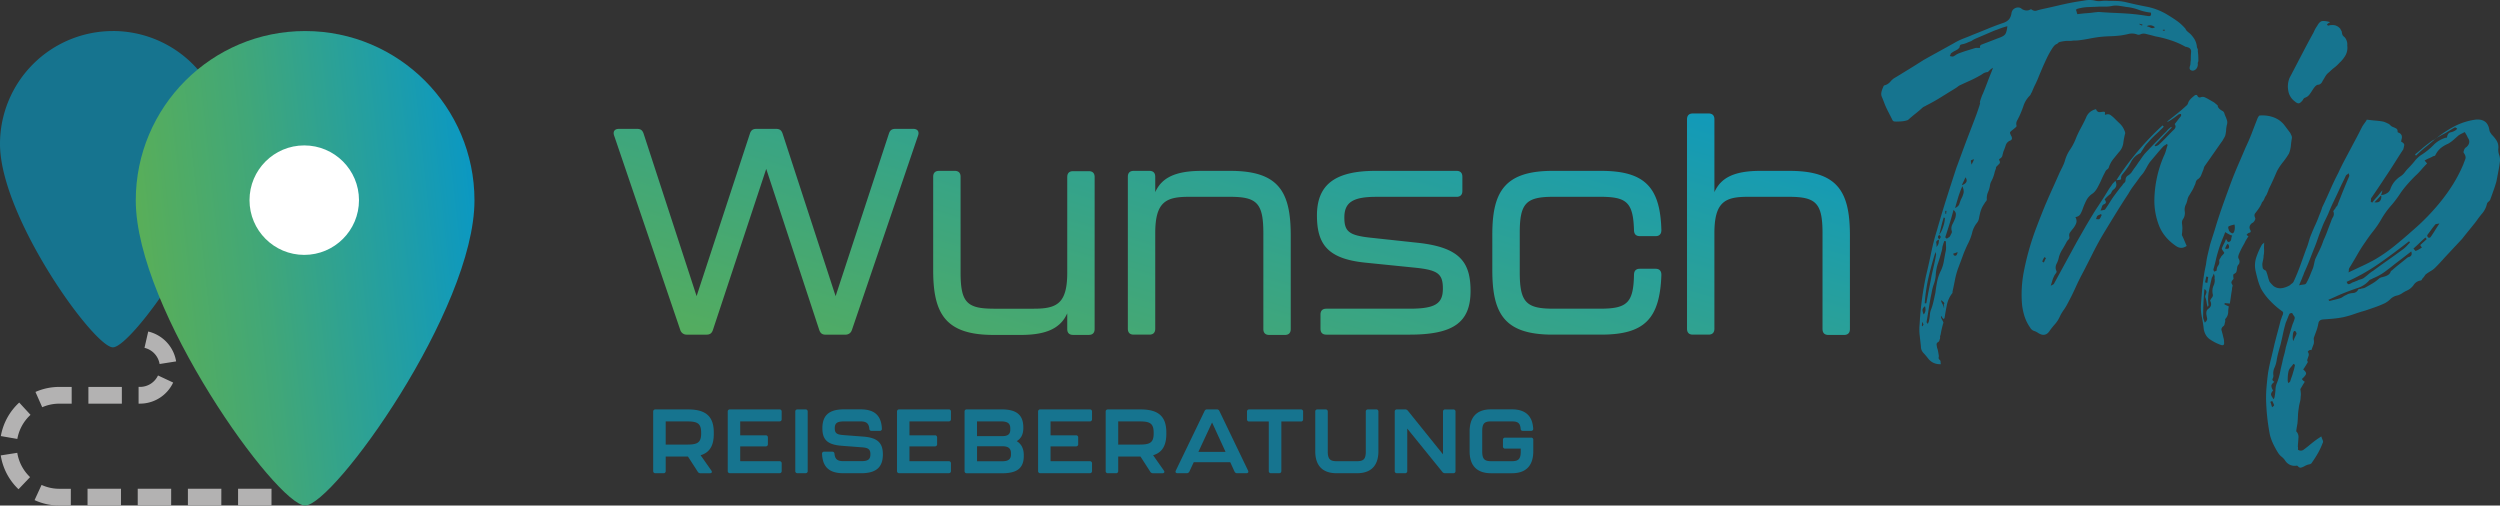
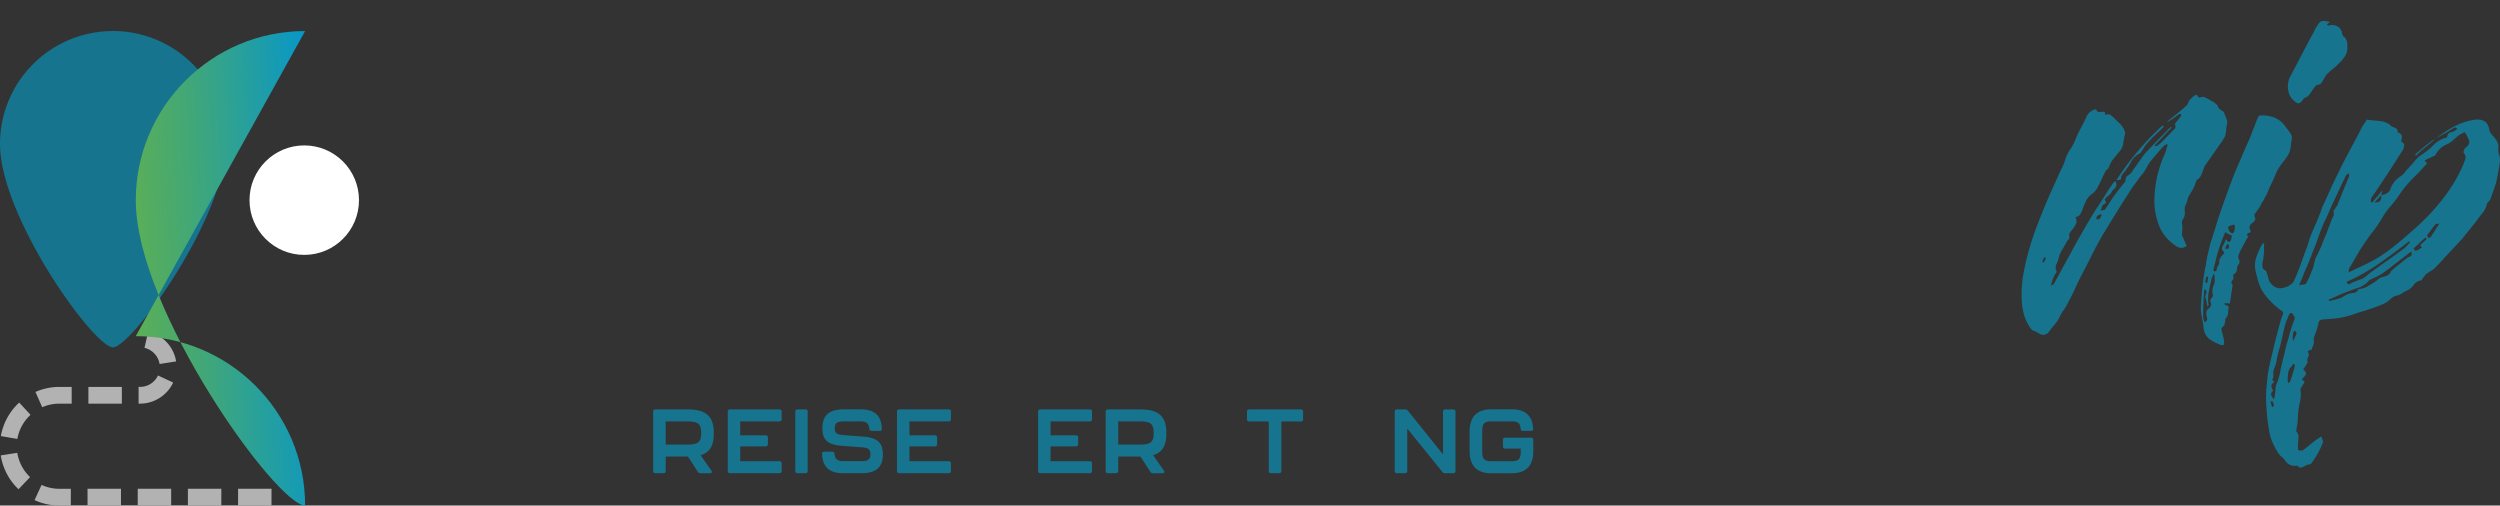
<svg xmlns="http://www.w3.org/2000/svg" width="3356.609" height="678.726" viewBox="0 0 3356.609 678.726">
  <rect x="0" y="0" width="3356.609" height="678.726" fill="#333333" stroke="none" />
  <defs>
    <linearGradient id="linear-gradient" x1="-0.545" y1="0.655" x2="1.132" y2="0.4" gradientUnits="objectBoundingBox">
      <stop offset="0.24" stop-color="#60b04e" />
      <stop offset="0.35" stop-color="#58ae5a" />
      <stop offset="0.55" stop-color="#41a778" />
      <stop offset="0.81" stop-color="#1d9daa" />
      <stop offset="1" stop-color="#0095d1" />
    </linearGradient>
    <linearGradient id="linear-gradient-2" x1="-0.294" y1="1.017" x2="1.28" y2="0.061" gradientUnits="objectBoundingBox">
      <stop offset="0" stop-color="#60b04e" />
      <stop offset="0.18" stop-color="#53ac60" />
      <stop offset="0.55" stop-color="#30a290" />
      <stop offset="1" stop-color="#0095d1" />
    </linearGradient>
  </defs>
  <g id="Gruppe_194" data-name="Gruppe 194" transform="translate(-3291 4075.235)">
    <g id="Gruppe_193" data-name="Gruppe 193">
      <g id="Gruppe_192" data-name="Gruppe 192">
        <path id="Pfad_1572" data-name="Pfad 1572" d="M214.28,3241.49A26.74,26.74,0,0,0,194,3219.8l5-21.92A49.43,49.43,0,0,1,236.48,3238Zm-50.68,53.22H118.69v-22.47H163.6Zm24.47,0h-2v-22.48h2a26.7,26.7,0,0,0,24.07-15.35l20.36,9.51a49.25,49.25,0,0,1-44.43,28.32m-131.4,4.81L47.61,3279a78.939,78.939,0,0,1,32-6.73H96.24v22.48H79.63a56.514,56.514,0,0,0-23,4.81m-33.36,42.53-22.14-3.83a80,80,0,0,1,24.67-45L41,3309.75a57.46,57.46,0,0,0-17.72,32.3m1.58,67.59A79.862,79.862,0,0,1,1,3364.22l22.2-3.48a57.43,57.43,0,0,0,17.19,32.6Zm70.22,21.85H79.63a78.884,78.884,0,0,1-33.22-7.26l9.4-20.41a56.583,56.583,0,0,0,23.82,5.2H95.11Zm67.36,0h-44.9V3409h44.9Zm67.36,0H184.92V3409h44.91Zm67.36,0H252.28V3409h44.91Zm67.36,0H319.64V3409h44.91Z" transform="translate(3291 -6828)" fill="#b3b2b2" />
        <path id="Pfad_1573" data-name="Pfad 1573" d="M151.59,2794.45A151.582,151.582,0,0,0,0,2946.01c0,97.99,126.32,273.11,151.59,273.11S303.17,3044,303.17,2946a151.572,151.572,0,0,0-151.59-151.58" transform="translate(3291 -6828)" fill="#16748f" />
-         <path id="Pfad_1574" data-name="Pfad 1574" d="M409.67,2794.45c-125.57,0-227.38,101.8-227.38,227.38,0,147,189.48,409.66,227.38,409.66s227.38-262.66,227.38-409.66c0-125.58-101.8-227.38-227.38-227.38" transform="translate(3291 -6828)" fill="url(#linear-gradient)" />
+         <path id="Pfad_1574" data-name="Pfad 1574" d="M409.67,2794.45c-125.57,0-227.38,101.8-227.38,227.38,0,147,189.48,409.66,227.38,409.66c0-125.58-101.8-227.38-227.38-227.38" transform="translate(3291 -6828)" fill="url(#linear-gradient)" />
        <path id="Pfad_1576" data-name="Pfad 1576" d="M940.66,3364l14.44,20.52c1.46,2.06.49,3.64-1.94,3.64H940.54a4,4,0,0,1-3.65-1.94l-13.23-20.52H893.79v19.43a2.75,2.75,0,0,1-3,3H880a2.75,2.75,0,0,1-3-3v-79.65a2.75,2.75,0,0,1,3-3h44c24.89,0,34.36,10.45,34.36,31v1.83C958.38,3350,953.65,3360.08,940.66,3364Zm.73-30.47c0-12.63-5.47-14.94-18.7-14.94h-28.9v31.08h28.9c13,0,18.7-2.18,18.7-14.57Z" transform="translate(3291 -6828)" fill="#16748f" />
        <path id="Pfad_1577" data-name="Pfad 1577" d="M977.09,3385.1v-79.65a2.75,2.75,0,0,1,3-3h66.41a2.75,2.75,0,0,1,3,3v10.08a2.74,2.74,0,0,1-3,3H993.84v18.7H1028a2.75,2.75,0,0,1,3,3v8.86a2.75,2.75,0,0,1-3,3H993.84V3372h52.69a2.74,2.74,0,0,1,3,3v10.08a2.74,2.74,0,0,1-3,3H980.12a2.751,2.751,0,0,1-3.03-2.98Z" transform="translate(3291 -6828)" fill="#16748f" />
        <path id="Pfad_1578" data-name="Pfad 1578" d="M1067.78,3385.1v-79.65a2.76,2.76,0,0,1,3-3h10.68a2.76,2.76,0,0,1,3,3v79.65a2.75,2.75,0,0,1-3,3h-10.68a2.75,2.75,0,0,1-3-3Z" transform="translate(3291 -6828)" fill="#16748f" />
        <path id="Pfad_1579" data-name="Pfad 1579" d="M1103.72,3362.39a2.67,2.67,0,0,1,2.91-3.16h10.81c1.94,0,2.91,1.1,3,3,.73,7,4,9.71,11.9,9.71h23.8c9.22,0,12.5-2.3,12.5-9.35,0-6.79-3.15-8.62-11.29-9.22l-27.08-2.07c-18.69-1.45-26.1-7.52-26.1-23.55,0-16.39,7.89-25.38,29-25.38h22.22c19.18,0,27.8,8.62,28.65,25.74a2.666,2.666,0,0,1-2.91,3.16H1170.2c-1.94,0-2.91-1.09-3-3-.73-7.05-4-9.72-11.78-9.72h-22c-9.34,0-12.63,2.19-12.63,9.35,0,6.68,3.16,8.38,11.3,9l27.07,2.06c18.46,1.46,26.23,7.89,26.23,23.8,0,16.39-7.9,25.37-29.14,25.37h-23.92C1113.06,3388.13,1104.57,3379.51,1103.72,3362.39Z" transform="translate(3291 -6828)" fill="#16748f" />
        <path id="Pfad_1580" data-name="Pfad 1580" d="M1204.37,3385.1v-79.65a2.76,2.76,0,0,1,3-3h66.41a2.75,2.75,0,0,1,3,3v10.08a2.75,2.75,0,0,1-3,3h-52.69v18.7h34.11a2.759,2.759,0,0,1,3,3v8.86a2.75,2.75,0,0,1-3,3h-34.11V3372h52.69a2.75,2.75,0,0,1,3,3v10.08a2.75,2.75,0,0,1-3,3h-66.41a2.75,2.75,0,0,1-3-2.98Z" transform="translate(3291 -6828)" fill="#16748f" />
-         <path id="Pfad_1581" data-name="Pfad 1581" d="M1295.07,3385.1v-79.65a2.75,2.75,0,0,1,3-3h47c20.52,0,28.65,8,28.9,23.68v1.21c0,10.08-4.14,14.82-8.87,17.73,4.86,2.91,9.47,8.26,9.47,18.82v1.09c0,15.54-8.13,23.19-28.65,23.19H1298.1a2.75,2.75,0,0,1-3.03-3.07Zm50.38-46.75c6.32,0,11-1.58,11-8.62v-1.94c0-7.28-4.73-9.23-12.5-9.23h-32.18v19.79Zm-.6,33.76c7.53,0,12.5-1.7,12.5-9v-1.94c0-7.17-4.73-9.23-11.29-9.23h-34.24v20.16Z" transform="translate(3291 -6828)" fill="#16748f" />
        <path id="Pfad_1582" data-name="Pfad 1582" d="M1393.78,3385.1v-79.65a2.75,2.75,0,0,1,3-3h66.42a2.75,2.75,0,0,1,3,3v10.08a2.75,2.75,0,0,1-3,3h-52.7v18.7h34.12a2.759,2.759,0,0,1,3,3v8.86a2.75,2.75,0,0,1-3,3H1410.5V3372h52.7a2.75,2.75,0,0,1,3,3v10.08a2.75,2.75,0,0,1-3,3h-66.42a2.75,2.75,0,0,1-3-2.98Z" transform="translate(3291 -6828)" fill="#16748f" />
        <path id="Pfad_1583" data-name="Pfad 1583" d="M1548.22,3364l14.44,20.52c1.46,2.06.49,3.64-1.94,3.64H1548.1a4,4,0,0,1-3.65-1.94l-13.23-20.52h-29.87v19.43a2.75,2.75,0,0,1-3,3h-10.81a2.75,2.75,0,0,1-3-3v-79.65a2.75,2.75,0,0,1,3-3h44.07c24.89,0,34.36,10.45,34.36,31v1.83C1565.94,3350,1561.21,3360.08,1548.22,3364Zm.73-30.47c0-12.63-5.47-14.94-18.7-14.94h-28.9v31.08h28.9c13,0,18.7-2.18,18.7-14.57Z" transform="translate(3291 -6828)" fill="#16748f" />
-         <path id="Pfad_1584" data-name="Pfad 1584" d="M1657.49,3385.82l-5.71-12.5h-49l-5.83,12.5a3.85,3.85,0,0,1-3.64,2.31H1581c-2.31,0-3.28-1.46-2.31-3.52l38.61-80a3.6,3.6,0,0,1,3.52-2.19h12.87a3.6,3.6,0,0,1,3.52,2.19l38.49,80c1,2.06,0,3.52-2.31,3.52h-12.26a3.68,3.68,0,0,1-3.64-2.31Zm-12-26.34L1627.38,3320,1609,3359.48Z" transform="translate(3291 -6828)" fill="#16748f" />
        <path id="Pfad_1585" data-name="Pfad 1585" d="M1703.51,3385.1v-66.42h-26.23a2.75,2.75,0,0,1-3-3v-10.2a2.75,2.75,0,0,1,3-3h69.33a2.75,2.75,0,0,1,3,3v10.2a2.75,2.75,0,0,1-3,3h-26.23v66.42a2.75,2.75,0,0,1-3,3h-10.81a2.75,2.75,0,0,1-3.06-3Z" transform="translate(3291 -6828)" fill="#16748f" />
-         <path id="Pfad_1586" data-name="Pfad 1586" d="M1765.92,3358.63v-53.18a2.76,2.76,0,0,1,3-3h10.8a2.759,2.759,0,0,1,3,3v53.78c0,10.45,3.76,12.75,11.89,12.75H1822c8.13,0,11.78-2.3,11.78-12.75v-53.78a2.75,2.75,0,0,1,3-3h10.93a2.749,2.749,0,0,1,3,3v53.18c0,18.09-8.74,29.5-28.77,29.5h-27.32C1774.54,3388.13,1765.92,3376.72,1765.92,3358.63Z" transform="translate(3291 -6828)" fill="#16748f" />
        <path id="Pfad_1587" data-name="Pfad 1587" d="M1872.64,3385.1v-79.65a2.76,2.76,0,0,1,3-3h10.92a4.549,4.549,0,0,1,3.77,1.83l47.1,58.52v-57.31a2.76,2.76,0,0,1,3-3h10.8a2.76,2.76,0,0,1,3,3v79.65a2.75,2.75,0,0,1-3,3h-10.92a4.571,4.571,0,0,1-3.77-1.82l-47.1-58.16v56.95a2.75,2.75,0,0,1-3,3h-10.8a2.75,2.75,0,0,1-3-3.01Z" transform="translate(3291 -6828)" fill="#16748f" />
        <path id="Pfad_1588" data-name="Pfad 1588" d="M1973.17,3358.63V3332c0-18.21,8.62-29.63,28.78-29.63h27.92c18.94,0,27.68,9.47,28.65,25.74a2.662,2.662,0,0,1-2.91,3.16h-10.93c-1.94,0-2.91-1.09-3-3-.73-7.9-4.25-9.72-11.78-9.72H2002c-8.38,0-11.9,2.31-11.9,12.87v27.8c0,10.45,3.76,12.75,11.9,12.75h27.92c8.14,0,11.9-2.3,11.9-12.75v-4.12h-20.88a2.76,2.76,0,0,1-3-3v-8.74a2.75,2.75,0,0,1,3-3h34.72a2.75,2.75,0,0,1,3,3v15.3c0,18.09-8.62,29.5-28.78,29.5H2002C1981.79,3388.13,1973.17,3376.72,1973.17,3358.63Z" transform="translate(3291 -6828)" fill="#16748f" />
-         <path id="Pfad_1589" data-name="Pfad 1589" d="M2951.64,2834.3a3.819,3.819,0,0,1-.43,1.7,3.811,3.811,0,0,0-.42,1.7,9.412,9.412,0,0,1-1.49,6.8,7,7,0,0,1-4.25,3,5,5,0,0,1-4.05-.85c-1.13-.851-1.42-2.41-.85-4.68a10.775,10.775,0,0,0,.85-4,21.01,21.01,0,0,1,.43-4c0-4,.14-7.72.43-11.27s-1.42-5.74-5.11-6.59a3.493,3.493,0,0,0-1.49-.43,3.421,3.421,0,0,1-1.48-.42,102.5,102.5,0,0,0-18.93-8.29,143.7,143.7,0,0,0-20.63-5.32c-1.13-.28-2.2-.57-3.18-.85s-2.06-.57-3.2-.85l-6.8-1.7a11.179,11.179,0,0,0-6.8.42,5.38,5.38,0,0,1-4.68.429,19.478,19.478,0,0,0-11.27-.85q-5.331,1.28-10.85,2.12-7.23.86-14.67,1.07t-14.67,1.06q-6.37.85-12.76,2.12t-13.19,2.13a39.652,39.652,0,0,1-5.74.43,32.768,32.768,0,0,0-5.32.42h-4.25a39.782,39.782,0,0,0-5.53.43,44.02,44.02,0,0,0-5.31.97,6.539,6.539,0,0,0-3.62,2.34l-.42.43q-3,.42-6.8,6.38a118.7,118.7,0,0,0-7.45,13.6q-3.61,7.66-6.59,14.68t-3.83,9.14q-2.13,5.54-4.68,10.63t-4.68,10.64a5.252,5.252,0,0,0-1.27,2.12,5.434,5.434,0,0,1-1.28,2.13,34.4,34.4,0,0,0-8.5,13.61,135.378,135.378,0,0,1-6,14.88c-.85,1.7-1.77,3.48-2.76,5.32a9.24,9.24,0,0,0-.64,6.59c.28.57-.21,1.42-1.49,2.55s-2.48,2.13-3.61,3c-2.28,1.7-3.48,2.91-3.62,3.62s.36,2.19,1.49,4.46a6.19,6.19,0,0,1,1.07,3.83,3.26,3.26,0,0,1-2.35,2.55,10.149,10.149,0,0,0-6,6.38,69.891,69.891,0,0,1-3,8.08c-.58,2-1.07,3.9-1.49,5.74s-1.78,3.34-4,4.47c0,.28-.08.42-.22.42s-.21.15-.21.43v.42c1.41,2.28,1.49,4,.21,5.32l-4,4a3.811,3.811,0,0,0-.42,1.7,3.788,3.788,0,0,1-.43,1.7,36.831,36.831,0,0,0-1.49,4.68q-.63,2.55-1.49,5.1a49.511,49.511,0,0,1-2.76,6.17,17.076,17.076,0,0,0-1.91,6.169,37.583,37.583,0,0,1-2.56,8.5,20.79,20.79,0,0,0-1.7,8.51,4.292,4.292,0,0,1-1.06,3.83,16.081,16.081,0,0,0-2.34,3.4,31.7,31.7,0,0,0-3.4,5.95,42.621,42.621,0,0,0-2.13,6.38c-.57,2.27-1.06,4.61-1.49,7a13,13,0,0,1-2.76,6.17,33.567,33.567,0,0,0-6.38,13,65.245,65.245,0,0,1-5.1,13.82,166.99,166.99,0,0,0-7.45,17.22q-3.18,8.73-6.59,17.65a104.716,104.716,0,0,0-4,14.89q-1.5,7.65-3.19,15.31,0,2.13-.42,2.55A37.774,37.774,0,0,0,2614,3162q-1.71,8.3-3,16.8a5.164,5.164,0,0,1-1.28,2.55,2.382,2.382,0,0,0-.85-1.06,3.16,3.16,0,0,1-.85-.64c-.28-.56-.5-1-.63-1.27a6.5,6.5,0,0,0-1.07-1.28q-.86,1.27,1.07,4.68t1.91,4.25a127.133,127.133,0,0,0-3.83,16.59,3.471,3.471,0,0,0-.64,2.55,5.288,5.288,0,0,1-.21,2.55,7.27,7.27,0,0,0-.64,1.91,3.763,3.763,0,0,1-1.06,1.92q-3,1.69-2.76,3.83c.14,1.41.35,2.83.63,4.25a23.279,23.279,0,0,1,1.28,4.47c.28,1.55.56,3.18.85,4.89a8.813,8.813,0,0,1,0,3.83c-.29,1.12.28,2.26,1.7,3.4a3.13,3.13,0,0,1,.85,2.34,12.959,12.959,0,0,0,.43,3.19q-11.07.41-17.44-8.09-3-3.82-6.17-7.22a12.551,12.551,0,0,1-3.19-8.94q-.84-7.23-1.7-14.88a66.188,66.188,0,0,1,0-14.89q.85-16.15,3-32.32t5.53-32.32q3.83-15.74,7-31.26a309.4,309.4,0,0,1,7.87-30.41q6-21.26,12.55-41.89t13.39-41.46q2.57-6.81,6.6-17.87t8.5-22.75q4.47-11.68,8.72-22.75t6.38-17.87a41.994,41.994,0,0,0,1.7-5.74q0-.63-.21-.42c-.14.14-.21,0-.21-.43a40.788,40.788,0,0,1,1.7-5.74,60.524,60.524,0,0,1,2.55-6.38q2.55-6,5.32-13.4t5.31-13.6c1.7-4.11,2.55-6.6,2.55-7.45l-2.55,1.92a16.01,16.01,0,0,0-1.7,1.48l-1.7,1.71a2.453,2.453,0,0,1-1.7.85,12.047,12.047,0,0,0-5.74,2.12,34.692,34.692,0,0,1-4.89,3q-6,3.4-12.13,6.17t-12.54,5.74a16.83,16.83,0,0,0-4,2.34,42.228,42.228,0,0,1-4,2.76q-9.8,6-18.93,11.7t-19.35,10.84a16.185,16.185,0,0,1-2.76,1.49,7.5,7.5,0,0,0-2.34,1.49q-4.679,4.26-9.78,8.29c-3.41,2.7-6.66,5.46-9.79,8.3a20.111,20.111,0,0,1-3.61,1.06,38.011,38.011,0,0,1-6,.85c-2.13.15-4.18.21-6.17.21s-3.12-.14-3.4-.42a4,4,0,0,1-2.13-2.55q-2.55-5.11-5.1-10t-4.68-10q-2.55-6.81-4.26-10.85c-1.12-2.69-.56-6.59,1.71-11.69.57-1.7,1.13-2.69,1.7-3a15.3,15.3,0,0,0,8.29-5.1,23.069,23.069,0,0,1,7.44-6q9.8-6,18.72-11.48t18.29-11.48q10.64-6,21.05-11.7t21.05-11.69a85.583,85.583,0,0,1,12.12-5.75c4.11-1.55,8.15-3.19,12.12-4.89q9.78-3.83,19.56-7.87t19.57-7.44q5.94-1.7,8.93-4.89t3.83-9.14a8.43,8.43,0,0,1,5.53-6.6,7.621,7.621,0,0,1,8.5,1.49q5.1,3,9.78,1.28l1.71-.85a1.39,1.39,0,0,1,1.69.42c2.27,1.43,4.32,1.85,6.17,1.28s3.9-1.13,6.17-1.7q11.89-2.55,23.6-5.32t23.6-4.89q6-.84,12.34-1.91a32.691,32.691,0,0,1,12.33.21,22.54,22.54,0,0,0,9.15.64,39.193,39.193,0,0,1,9.14-.21c4,0,7.93.07,11.91.21a60.5,60.5,0,0,1,11.48,1.49q14,3.4,28.28,6.16a84,84,0,0,1,26.59,10q7.21,4.26,13.6,8.72a65.2,65.2,0,0,1,11.91,10.84,9.4,9.4,0,0,0,2.55,3.62q1.694,1.5,3.83,3.19a38.7,38.7,0,0,1,5.74,7.23,25.149,25.149,0,0,1,3.19,9.35,6.269,6.269,0,0,0,.85,3.19,4.179,4.179,0,0,1,.43,3.19q.42,3.41.64,6.59C2951.56,2829.83,2951.64,2832,2951.64,2834.3Zm-370,356.39a1.781,1.781,0,0,1,.43-1.28,1.72,1.72,0,0,0,.43-1.27l-1.71-3.4-.42,5.53a1.741,1.741,0,0,0,1.26.42Zm1.28-15.74a11.242,11.242,0,0,0,2.34-5.31,17.4,17.4,0,0,0-.64-5.74q-3.41,2.55-3.4,5.1a13.715,13.715,0,0,0,1.689,6Zm3.4-14.88c.29-1.42.58-2.9.85-4.47s.58-3,.85-4.46q1.29-7.23,2.77-14.46t2.76-14.46q1.7-7.23,3.19-13.82c1-4.4,1.92-9,2.77-13.83a27.175,27.175,0,0,0-.85-3.4q-5.54,17.45-9.36,34.24a229.481,229.481,0,0,0-5.1,34.66Zm19.57-43.81a49.8,49.8,0,0,0,4-12.76c.7-4.25,1.49-8.5,2.34-12.75a23.465,23.465,0,0,0,.63-7q-.21-3.615-.21-7a1.9,1.9,0,0,1-.85-.21,3.006,3.006,0,0,0-1.28-.21c-.28.85-.57,1.63-.85,2.34a22.314,22.314,0,0,0-.85,2.76,15.688,15.688,0,0,0-1.061,4.47,22.538,22.538,0,0,1-1.06,4.89q-2.13,8.09-4.68,15.52a57.767,57.767,0,0,0-3,15.95,44.549,44.549,0,0,1-2.55,11.91,61.167,61.167,0,0,0-3,11.9q-2.13,9.79-3.61,19.57t-3.19,19.56a1.251,1.251,0,0,0,.42.85,12.733,12.733,0,0,1,1.28,1.7c.57-1.41,1-2.48,1.28-3.19a5.208,5.208,0,0,0,.42-1.91,38.465,38.465,0,0,0,1.06-7,24,24,0,0,1,1.49-7,78.566,78.566,0,0,0,3.41-11.27q1.26-5.73,2.55-11.69.84-7.23,2.34-14.89a55.3,55.3,0,0,1,4.96-14.54Zm-2.56-41.67c-2.83.85-4,2.27-3.61,4.25a14.715,14.715,0,0,1,.21,5.53,10.213,10.213,0,0,0,2.77-4.47,20.405,20.405,0,0,0,.621-5.31Zm.43-6.38q-3.4,2.55,0,5.95l1.7-2.55q.85-1.27-1.71-3.4Zm5.95-23.43q-1.69,5.56-3,10.88t-3,12.12q3-3.39,5.31-10.63a40.507,40.507,0,0,0,2.35-11.91,2.318,2.318,0,0,1-1.67-.46Zm.43,116.14q1.7-1.27-3.83-5.1c-.28.85.28,2.55,1.7,5.1s2,4.25,1.7,5.1c.57.29.71-.56.43-2.55s-.3-2.83-.01-2.55ZM2625,3046.09a18,18,0,0,0,1.06-5.31c.14-2.13-.93-4.19-3.19-6.17q-2.55,9.78-5.32,18.71t-5.74,17.86a2.3,2.3,0,0,0,.85,1.07,6.267,6.267,0,0,1,1.28,1.06,10.729,10.729,0,0,1,2.34-1.7,4.6,4.6,0,0,0,1.91-1.7l1.91-3.83a4.14,4.14,0,0,0,.22-3.83,12.38,12.38,0,0,1,1.06-8.29,84,84,0,0,0,3.62-7.87Zm-13.19-6.38h1.28a12.738,12.738,0,0,1,.42-3.83h-1.7Zm71.88-236q6.38-2.13,8.5-4.9c1.42-1.84,2.4-5.45,3-10.84-2.27.57-4.25,1.14-6,1.7s-3.26,1.14-4.67,1.7-2.77,1.07-4,1.49-2.62.92-4,1.49l-11.9,5.1-11.91,5.1a32.07,32.07,0,0,0-6,3.41q-2.55.86-4.89,1.91a38.709,38.709,0,0,1-5.31,1.92c-1.42.28-2.63.57-3.62.85s-1.63,1.42-1.91,3.4a1.858,1.858,0,0,1-.85,1.49,13.565,13.565,0,0,0-1.7,1.49q-2.13,1.28-4.26,2.34a24.314,24.314,0,0,0-4.25,2.76,2.12,2.12,0,0,0-1.06,1.7,3.869,3.869,0,0,1-1.07,2.13,15.165,15.165,0,0,0,2.77.63,3.9,3.9,0,0,0,2.34-.21,23.613,23.613,0,0,0,3.19-1.91,17.112,17.112,0,0,1,3.61-1.91q5.54-2.13,11.06-3.83l11.06-3.41a8.354,8.354,0,0,1,3.19-.21,10.516,10.516,0,0,0,3.61-.21,4,4,0,0,1,0-2.55q.42-1.275,3-2.13l11.06-4.25Zm-60.4,291.74c2.56,1.71,4.25.29,5.11-4.25-1.42.57-2.55,1-3.4,1.28l-2.56.85a3.368,3.368,0,0,1,.43,1.27,1.189,1.189,0,0,0,.44.819Zm9.78-75.27a33.816,33.816,0,0,0,3.2-7.87q1-4-1.49-9.57a124.337,124.337,0,0,0-5.53,14.67q-2.13,7-4.25,14.68c3.11-1.42,5-3.26,5.74-5.53a64,64,0,0,1,2.35-6.41Zm.85-18.71q9.79-3.41,5.11-10.64c-.85,1.7-1.64,3.34-2.34,4.89s-1.61,3.45-2.75,5.72Zm13.19-27.65,1.7-3.4c.56-1.13,1.13-2.41,1.7-3.83-2.55.57-4,1.14-4.25,1.7s.02,2.39.87,5.5Zm213.92-202.44c3.4.29,6.81.64,10.21,1.07s6.8.92,10.2,1.49a7.144,7.144,0,0,1,1.71.21,6.927,6.927,0,0,0,1.7.21c2.83.29,3.82-1.28,3-4.68a66.449,66.449,0,0,1-16.58-3.83,67.9,67.9,0,0,0-17-3.82c-3.13-.57-6.24-1.07-9.36-1.49a29.714,29.714,0,0,0-9.36.21,35.942,35.942,0,0,1-7.87.85h-8.29q-7.65.43-15.1.64a63.232,63.232,0,0,0-15.09,2.34,4.8,4.8,0,0,0-1.07.64,4.375,4.375,0,0,1-1.06.63,6.493,6.493,0,0,1,1.06,2.56,17.406,17.406,0,0,0,1.07,3.4q5.94-.86,11.91-1.28t11.9-1.27a14.47,14.47,0,0,0,2.55-.22,15.837,15.837,0,0,1,2.56-.21q11.05.85,21.47,1.28t21.461,1.24Zm14.89,15.74c.28-.28.42-.49.42-.64s.14-.35.43-.64c-1.71-.56-3.13-1-4.26-1.27v.85l1.71.85Zm6.37.85a33.223,33.223,0,0,1,5.53,2.12c1.71.86,3.54.58,5.53-.84q-5.5-4.251-11.04-1.311Zm24.25,5.95v-1.27H2904v1.27Z" transform="translate(3291 -6828)" fill="#16748f" />
        <path id="Pfad_1590" data-name="Pfad 1590" d="M2840.21,2995.48q3.4,7.24-2.12,11.48a7.849,7.849,0,0,0-2.13,2.13,18.451,18.451,0,0,0-1.7,3.4c-1.42,1.14-2.84,2.34-4.25,3.62a41.686,41.686,0,0,0-4.26,4.46,6.491,6.491,0,0,1,1.7,3.83q0,1.71-3.4,3a5.19,5.19,0,0,0-1.91,3,49.8,49.8,0,0,1-1.91,5.1q5.52-.855,5.95-1.28,3.39-4.66,6.38-9.57t6.38-9.57l5.1-6.8q2.55-3.4,5.53-6.8a10.373,10.373,0,0,1,2.55-3.19,4.269,4.269,0,0,0,1.7-3.19c0-3.12,1.07-5.32,3.19-6.6a17.526,17.526,0,0,0,5.32-4.89c1.41-2.26,2.83-4.32,4.25-6.16s2.83-3.9,4.25-6.17c1.71-2.27,3.26-4.46,4.68-6.59a65.016,65.016,0,0,1,4.68-6.17q7.23-7.65,14.46-15.1t14.46-14.67a18.813,18.813,0,0,1,2.76-3c1-.85,2.06-1.7,3.2-2.55l.84.85q-6,6-11.48,11.91T2893,2947.85c0,.28.28.71.85,1.28a10.309,10.309,0,0,0,4.68-2.13q5.1-4.68,10-9.78t9.57-9.78q4.68-3.84,1.7-8.08c1.42-1.71,2.76-3.41,4-5.11s2.62-3.4,4-5.1a1.76,1.76,0,0,0,.64-1.7,2.4,2.4,0,0,1,.21-1.71,8.331,8.331,0,0,0-3.82.86q-3.84,3-7.45,5.52a59.15,59.15,0,0,1-7.86,4.68,3.388,3.388,0,0,0,.63-.85,3.316,3.316,0,0,1,.64-.85c4.26-3.4,8.43-6.73,12.55-10s8.14-6.74,12.12-10.42a6.469,6.469,0,0,0,2.34-3.41,12,12,0,0,1,1.91-3.82,28.592,28.592,0,0,1,3.4-3.62q1.7-1.49,3.83-3.19a4.247,4.247,0,0,1,1.91-.42c.71,0,1.07.14,1.07.42,1.13,2.55,2.69,3.48,4.68,2.77a7.163,7.163,0,0,1,5.1-.22,52.867,52.867,0,0,1,5.53,2.77q2.55,1.5,5.53,3.19a16.069,16.069,0,0,1,3.19,2.12q1.49,1.291,3.61,3c0,2.55,2,5,6,7.23a5.27,5.27,0,0,1,3,3.62,34.979,34.979,0,0,0,2.13,5.31,44.2,44.2,0,0,1,1.49,4.47,9.833,9.833,0,0,1-.22,5.31,38.857,38.857,0,0,0-1.06,7,38.462,38.462,0,0,1-1.06,7,12.154,12.154,0,0,1-1.49,3.4c-.71,1.14-1.35,2.28-1.91,3.4q-6,8.52-11.91,17t-11.91,17a9.324,9.324,0,0,0-1.7,3.61,15.714,15.714,0,0,1-1.28,3.62q-1.28,3.4-2.55,6.38a11.447,11.447,0,0,1-4.68,5.1,6.76,6.76,0,0,0-2.34,4,16.467,16.467,0,0,1-1.91,4.89,35.682,35.682,0,0,1-3,6.17c-1.13,1.85-2.27,3.76-3.4,5.74a15.871,15.871,0,0,0-2.76,6.17,31.429,31.429,0,0,1-1.92,6.16,15.3,15.3,0,0,0-1.7,10,14.339,14.339,0,0,1-2.55,10.42q-1.71,2.55-1.06,6.8a34.642,34.642,0,0,1,.21,8.51,19.814,19.814,0,0,1-.21,2.76,21.523,21.523,0,0,0-.22,3.19q1.7,3.4,3.19,7t3.19,7.44q-7.23,5.1-14.46,0-16.17-11.06-22.54-27a92.506,92.506,0,0,1-6.38-34.66,154.824,154.824,0,0,1,12.76-59.111,40.7,40.7,0,0,0,2.77-7.23c.7-2.55,1.49-5.11,2.33-7.66l-1.27-1.27a11.261,11.261,0,0,1-2.34,1.7,11.006,11.006,0,0,0-2.34,1.7q-4.68,5.1-8.93,10.21t-8.93,10.63a54.95,54.95,0,0,0-3.83,6.17c-1.14,2.12-2.41,4.32-3.83,6.59a26.243,26.243,0,0,1-2.76,3.83c-1,1.13-2.06,2.41-3.19,3.82q-3.83,5.53-7.87,10.85a103.106,103.106,0,0,0-7.44,11.27q-8.94,13.62-17.44,27.43t-17,27.86q-7.23,12.33-13.61,25.09t-12.76,25.09q-5.53,10.21-10.21,20.63t-10.2,20.62a70.9,70.9,0,0,1-5.74,9.57,54.724,54.724,0,0,0-5.32,9.15,38.494,38.494,0,0,1-6.17,9.57,109.574,109.574,0,0,0-7,8.71q-6,9.78-16.16,3a20.757,20.757,0,0,0-5.32-2.55,9.129,9.129,0,0,1-4.89-4.25,55.631,55.631,0,0,1-7.66-15.31,82.375,82.375,0,0,1-3.4-16.59,162.4,162.4,0,0,1,2.551-43.8,361.582,361.582,0,0,1,16.59-58.27q3.409-8.94,7-18.07t7.44-18.08q4.24-9.78,8.5-19.14t8.51-19.14q2.13-4.24,4-8.08a49.771,49.771,0,0,0,3.19-8.08,48.46,48.46,0,0,1,6.59-14.24,76.008,76.008,0,0,0,7.44-13.83,127.482,127.482,0,0,1,6.81-14.67q3.83-7,7.23-14.25,3.39-9.34,13.61-11.91a5.76,5.76,0,0,0,2.34,3.41,4.569,4.569,0,0,0,3,.64c1-.14,2.12-.28,3.4-.43a7.651,7.651,0,0,1,3.19.21v3.9q4.67-1.7,7.44.21a42.793,42.793,0,0,1,5.74,4.89c2.27,2.28,4.6,4.54,7,6.81a24.487,24.487,0,0,1,5.74,8.51,16.588,16.588,0,0,1,.85,2.12,7.132,7.132,0,0,1,.429,2.13,98.162,98.162,0,0,0-2.56,13.18,22,22,0,0,1-6,12.34c-2.55,3.12-5,6.16-7.44,9.14a35.093,35.093,0,0,0-5.74,10.42,5.23,5.23,0,0,1-2.34,3.4,7.26,7.26,0,0,0-2.771,3.4q-2.55,4.69-4.89,10t-4.89,10a35.4,35.4,0,0,1-3,4.89,20.823,20.823,0,0,1-3.84,4,23.8,23.8,0,0,0-8.71,9.36,101.759,101.759,0,0,0-4.89,11.48,35.726,35.726,0,0,1-3.19,7q-1.92,3.2-6.6,4,2.57,4.68.85,8.72a27.3,27.3,0,0,1-4.67,7.44q-1.71,2.13-3.4,4.47c-1.14,1.56-1.43,3.61-.85,6.16.27,1.14-.22,2.34-1.49,3.62a12.129,12.129,0,0,0-2.77,4q-2.55,4.68-5.53,9.57a37.583,37.583,0,0,0-4.25,9.57,32.007,32.007,0,0,1-3.19,9.14,10.74,10.74,0,0,0-.21,9.57c.56.85.28,2-.85,3.4a17,17,0,0,0-2.56,4.25,31.9,31.9,0,0,0-2.12,5.53q-.85,3-2.13,6.81a13.237,13.237,0,0,1,2.34-1.28,5.557,5.557,0,0,0,1.91-1.27l30.63-56.14,10.2-17.86q5.11-8.94,10.64-17.87,3.82-6.37,8.08-12.76t8.5-13.18q2.13-3.41,4.47-7.23a83.714,83.714,0,0,1,4.89-7.23,11.064,11.064,0,0,1,2.13-3,43.053,43.053,0,0,0,3.06-3.23ZM2742,3103.93a5.079,5.079,0,0,1,1.06.64,4.234,4.234,0,0,0,1.07.64c.56-1.13,1.06-2.2,1.48-3.19a17.439,17.439,0,0,1,1.49-2.77,1.23,1.23,0,0,1-.85-.42c-.28-.28-.5-.43-.64-.43s-.35-.14-.64-.42a28.558,28.558,0,0,0-2.97,5.95Zm80-62.52a3.477,3.477,0,0,0-.84-.63,3.057,3.057,0,0,1-.85-.64,5.359,5.359,0,0,1-2.13,1.27,5.429,5.429,0,0,0-2.13,1.28,3.771,3.771,0,0,0-1.06,2.12,3.86,3.86,0,0,1-1.06,2.13,21.573,21.573,0,0,1,2.76.21,2.57,2.57,0,0,0,2.34-.63,7.668,7.668,0,0,0,1.49-2.34,16.589,16.589,0,0,1,1.4-2.77Zm83.36-118.65q-5.52,5.53-11.06,10.63a131.519,131.519,0,0,0-10.63,11.06,33.414,33.414,0,0,0-4.46,5.52q-1.92,3-4.05,6.38a2.706,2.706,0,0,0-.63,1.07,2,2,0,0,1-1.06,1.06,25.1,25.1,0,0,0-11.91,11.061,86.958,86.958,0,0,1-8.94,13.61l-3.4,4.25a7.08,7.08,0,0,0-1.271,5.53c0,.57-.709,1-2.129,1.27a21.116,21.116,0,0,1-4.25.43,376.579,376.579,0,0,1,62.09-73.57,2.539,2.539,0,0,0,1.619,1.7Z" transform="translate(3291 -6828)" fill="#16748f" />
        <path id="Pfad_1591" data-name="Pfad 1591" d="M3057.53,2912.55a31.588,31.588,0,0,1,9.78,8.51l7.66,10.2c.56,1.14,1.13,2.34,1.7,3.62a6.552,6.552,0,0,1,.42,4q-.86,4.679-1.27,9.57a39,39,0,0,1-2.55,10.42,103.5,103.5,0,0,1-8.3,11.9,75.477,75.477,0,0,0-7.86,11.91q-2.55,6-5.32,12.12t-5.74,12.12a22.616,22.616,0,0,1-1.28,3.62c-.57,1.27-1.13,2.62-1.7,4a18.2,18.2,0,0,0-2.76,4.89,13.759,13.759,0,0,1-3.19,4.89,38.348,38.348,0,0,1-5.11,9.36q-2.13,3-4,5.31c-1.28,1.57-1.35,3.62-.22,6.17q.84,1.28-.64,3.83a7.507,7.507,0,0,1-3.61,3.4q-4.68,3.83-2.55,8.51c1.41,2.27,1.2,3.68-.64,4.25a6.8,6.8,0,0,0-4,3,5.77,5.77,0,0,0,1.27,1.061c.28.149.71.36,1.28.639-.85,1.42-1.78,2.91-2.76,4.46a36.658,36.658,0,0,0-2.77,5.32,111.566,111.566,0,0,0-6.8,13.18,15.132,15.132,0,0,0-1.28,3.83,4.331,4.331,0,0,0,.43,3.4,7.4,7.4,0,0,1,.419,7.23,8.168,8.168,0,0,0-2.55,6c-.28,1.7-.57,3.12-.85,4.25s-1.56,2.27-3.83,3.4a3.869,3.869,0,0,0-.42,2.34,20,20,0,0,0,.42,4,11.5,11.5,0,0,0-2.76,3.83q-.64,1.71,1.49,4.68a9.306,9.306,0,0,1-.43,2.34,11.715,11.715,0,0,0-.42,3.19q-.85,4.68-1.49,9.56t-1.49,9.57a20.032,20.032,0,0,0-3.62-.42,12.742,12.742,0,0,1-3.18-.43,1.679,1.679,0,0,1-.22,1.07.838.838,0,0,0-.21.64,16.541,16.541,0,0,0,2.76,1.48c1,.43,2.06.93,3.19,1.49a31.569,31.569,0,0,0-.85,7.66,13.569,13.569,0,0,1-3.4,8.5,2.6,2.6,0,0,0-.641,2.34,4,4,0,0,1-.209,2.34c-.29,1.14-.5,2.13-.64,3a3.932,3.932,0,0,1-1.06,2.13c-2.56,2-3.55,4-3,5.95s1.13,4.11,1.7,6.38c.28,1.41.64,2.9,1.07,4.46a18.743,18.743,0,0,1,.63,4.9q.86,5.94-4.67,3.82a62.788,62.788,0,0,1-14.47-7.44q-6.37-4.47-8.08-13.4a161.963,161.963,0,0,0-2.55-16.16,64.377,64.377,0,0,1-1.27-16.58q.84-13.6,2.34-27.22a255.077,255.077,0,0,1,4.46-27.22,113.437,113.437,0,0,1,2.34-13.4q1.49-6.15,3.19-13.39,2.12-6.81,4.25-13.4t4.26-13.82q4.66-14.88,9.78-29.14t10.63-29.13q4.24-11.05,9.14-22.33t9.57-22.32q4.68-9.78,8.51-19.78t7.65-19.78a22.424,22.424,0,0,1,1.28-2.12c.57-.85,1.13-1.28,1.7-1.28Q3047.33,2907,3057.53,2912.55Zm-84.21,213.5a4.672,4.672,0,0,0,0-2.77c-.28-1-.57-2.05-.85-3.19-.57,1.14-1.06,2.2-1.49,3.19a16.986,16.986,0,0,1-1.48,2.77v.42q-2.14,8.94-3.83,17.65a54.892,54.892,0,0,0-.43,18.08c.28.28-.14,1.13-1.27,2.55a42.158,42.158,0,0,1-1.28-6.17,29.913,29.913,0,0,0-1.7-6.59,3.859,3.859,0,0,1,.209-2.77,24.6,24.6,0,0,0,1.07-3,4.827,4.827,0,0,0,0-2.77,5.458,5.458,0,0,0-2.56-2.55q-.86,9.8-1.27,19.14t-.43,19.14a17.732,17.732,0,0,0,1.07,3.61,22.885,22.885,0,0,1,1.06,3.19c2.55-2,3.62-4,3.19-6s-.79-4-1.06-6a13.449,13.449,0,0,1,.42-3.61,7,7,0,0,1,2.55-3.19,7.521,7.521,0,0,0,3.41-4.89,8.85,8.85,0,0,0-1.28-5.74,16.339,16.339,0,0,1,2.34-4,6,6,0,0,0,1.49-3.62,21.8,21.8,0,0,1-.64-6.8,17.71,17.71,0,0,1,1.91-6.81,16.611,16.611,0,0,0,.85-9.27Zm-11.05-2.13c-.29,1.42-.58,2.76-.85,4s-.57,2.63-.85,4a6.9,6.9,0,0,1,3,.85c.28-1.42.49-2.69.64-3.83s.35-2.4.64-3.82c0-.28-.29-.5-.85-.64a7.654,7.654,0,0,1-1.729-.56Zm29.34-46.36a3.62,3.62,0,0,0,3-1.06,5,5,0,0,0,1.06-2.34c.14-.85.28-1.7.43-2.55a6.463,6.463,0,0,1,1.06-2.55c-2.27-.57-3.69-1.13-4.25-1.7a29.531,29.531,0,0,1-5.11-3c-.28.57-.57,1.21-.84,1.91s-.58,1.49-.86,2.34q-2.13,5.1-4.25,10.63t-3.83,11.49q-1.7,5.53-3,11.27c-.85,3.82-1.85,7.73-3,11.69a2.22,2.22,0,0,0,0,1.92c.28.71.56,1.34.85,1.91a16.863,16.863,0,0,1,2.13-.85c.85-.28,1.27-.71,1.27-1.28a9.688,9.688,0,0,1,1.91-5.95,7.908,7.908,0,0,0,1.49-6c-.28-.84,0-1.91.86-3.19a33.259,33.259,0,0,0,2.12-3.61,28.527,28.527,0,0,0,3.83-4.25c-.85-1.42-1.64-2.62-2.34-3.62a4.561,4.561,0,0,1-1.07-2.34,58.238,58.238,0,0,1,3-6.59,31.775,31.775,0,0,0,2.55-6.17,8.152,8.152,0,0,1,1.49,2.13A3.588,3.588,0,0,0,2991.61,3077.56Zm-4.25,8.93c2.55.58,4.18.43,4.89-.42a3.18,3.18,0,0,0,.21-3.4c.28-.57.22-1-.21-1.28a9.811,9.811,0,0,1-1.49-1.28,15.74,15.74,0,0,0-1.91,3.19C2988.42,3084.3,2987.92,3085.36,2987.36,3086.49Zm9.78-20.41c1.41,0,2.41-1.34,3-4a18.643,18.643,0,0,0,0-7.87q-7.24,1.71-8.08,2.77c-.58.71-.43,2.2.42,4.46a5.669,5.669,0,0,0,1.91,3,8.636,8.636,0,0,0,2.75,1.64Zm154.38-252.2a21.1,21.1,0,0,1-2.13,12.76,41.118,41.118,0,0,1-8.5,10.63,45.28,45.28,0,0,1-6.59,6.17,70.337,70.337,0,0,0-7,6.17,18.58,18.58,0,0,0-5.1,5.52q-1.71,3-3.83,6.38-2.13,5.11-6.8,5.11a9.38,9.38,0,0,0-3.83,3,38.9,38.9,0,0,0-3,4.26c-1.42,2.27-2.84,4.32-4.25,6.17a12.259,12.259,0,0,1-6,4,5.379,5.379,0,0,0-2.55,3q-3.41,4.26-5.53,4.47t-5.53-2.77a22,22,0,0,1-8.5-14,30.566,30.566,0,0,1,1.7-17.44q8.071-15.32,16-30.62t16.37-30.62a42.081,42.081,0,0,1,4.68-8.51q3-5.52,6.17-6.38t11.27,1.28c-.85.5-1.64,1-2.34,1.49s-1.35,1-1.92,1.49c.85,1.42,1.42,2,1.7,1.7a19.675,19.675,0,0,1,8.94-.43,13.883,13.883,0,0,1,7.22,4.68c.57,1.14,1.07,2.06,1.49,2.77a4.388,4.388,0,0,1,.64,2.33,18.88,18.88,0,0,0,.85,3.19,8.239,8.239,0,0,0,2.55,2.77,13.239,13.239,0,0,1,3.19,5.53A13,13,0,0,1,3151.52,2813.88Z" transform="translate(3291 -6828)" fill="#16748f" />
        <path id="Pfad_1592" data-name="Pfad 1592" d="M3354.38,2952.1a19.525,19.525,0,0,0,1.06,8.51,20.9,20.9,0,0,1,1.07,8.93q-.86,6.81-2.13,13.4t-2.55,13.39c-1.14,4-2.41,7.94-3.83,11.91l-4.25,11.91a7.773,7.773,0,0,1-2.55,3.4,5.328,5.328,0,0,0-2.13,3,29.79,29.79,0,0,1-6.17,12.54q-4.46,5.32-8.29,10.85-4.68,6-9.36,11.69t-9.35,11.7l-11.9,12.74-11.91,12.76q-3,3.4-6.16,6.8c-2.13,2.28-4.33,4.54-6.6,6.81a27.458,27.458,0,0,1-5.31,4q-3.2,1.91-6.17,4a8.331,8.331,0,0,0-2.34,2.55,16.129,16.129,0,0,1-2.34,3,8.156,8.156,0,0,0-1.49,2.12c-.42.85-.92,1.28-1.49,1.28a13.19,13.19,0,0,0-9.35,5.74,22.489,22.489,0,0,1-8.51,7.44,46.323,46.323,0,0,0-7.23,4,20.164,20.164,0,0,1-7.65,3.19,17.821,17.821,0,0,0-8.08,4.68,29.452,29.452,0,0,1-7.66,5.531,133.954,133.954,0,0,1-13,5.31q-6.63,2.31-13,4.47-7.65,2.13-14.89,4.68a127.921,127.921,0,0,1-14.88,4.25,129.49,129.49,0,0,1-13.19,1.92q-6.8.63-13.61,1.06c-3.68.28-5.81,2-6.37,5.1a56.992,56.992,0,0,1-2.55,9.78q-1.71,4.679-3.41,9.36a5.922,5.922,0,0,0-.21,2.77,19.743,19.743,0,0,1,.21,2.76,11.155,11.155,0,0,1-.42,3.4c-.57,1.42-1.06,2.69-1.49,3.83s-.92,2.55-1.49,4.25c.28,0,.07-.07-.64-.21a2.851,2.851,0,0,0-1.91.209,6.386,6.386,0,0,0-1.7,1.281c-.58.56-.71,1-.43,1.27a5.64,5.64,0,0,1,.85,5.11c-.57,1.7-1.13,3.4-1.7,5.1a3,3,0,0,0,.85,3q-3.41,6-6.38,10.2c2.83,2.27,4.11,4.18,3.83,5.75s-2.12,3.89-5.53,7a9,9,0,0,0,1.7,2.13,3.625,3.625,0,0,0,.85.64,6,6,0,0,1,1.28,1.06q-1.709,2.55-3.19,5.11l-2.76,4.67c.27,1.71.49,3.41.63,5.11a20.78,20.78,0,0,1-.21,5.1,28.931,28.931,0,0,1-1.06,7.66,48,48,0,0,0-1.49,7.65,84,84,0,0,0-1.07,10.209q-.209,5.1-.63,10.21c-.29,1.41-.57,3-.85,4.67s-.57,3.68-.85,6a10.84,10.84,0,0,1,3,8.93q-.42,5.52-.85,11.48a6.683,6.683,0,0,1,.21,3c-.14,1.13.07,1.7.64,1.7a6.41,6.41,0,0,0,6.38,0q4.68-3.41,8.72-6.81t8.72-6.8q1.695-1.275,3.4-2.34c1.14-.71,2.27-1.49,3.41-2.34.56,1.7,1.2,3.41,1.91,5.11a4.12,4.12,0,0,1-.21,4.25,92.8,92.8,0,0,1-6.17,13.18,141.617,141.617,0,0,1-7.871,12.34c-.57,1.41-1.91,2.33-4,2.76a16.8,16.8,0,0,0-5.32,1.91,23.288,23.288,0,0,1-5.31,2.34c-1.57.43-3-.209-4.47-1.909a2,2,0,0,0-1.91-.64,10,10,0,0,1-1.91.209,15,15,0,0,1-12.76-6.37,21.991,21.991,0,0,0-5.11-5.75,22.242,22.242,0,0,1-5.1-5.74,126.4,126.4,0,0,1-6.17-11.27,68.691,68.691,0,0,1-4.46-12.12q-2.13-10.63-3.41-21.69t-1.7-22.11a161.862,161.862,0,0,1,.43-20q.85-10.22,2.13-20,1.7-9.8,4-18.93t4.47-18.92q2.13-8.52,4.26-16.38t4.25-16.37c.57-1.42,1.06-2.76,1.49-4a26.641,26.641,0,0,1,1.49-3.62,4.773,4.773,0,0,1,.42-2.12l-.85-1.7a107.871,107.871,0,0,1-16.16-13.83,78.628,78.628,0,0,1-12.76-16.79,80.116,80.116,0,0,1-4.26-11.49c-1.12-4-2.12-7.93-3-11.9a34.538,34.538,0,0,1,.64-18.29,98.933,98.933,0,0,1,7.44-17,4.27,4.27,0,0,1,1.27-1.49,20.566,20.566,0,0,0,2.13-1.92,71.679,71.679,0,0,0-.21,9.36,34.41,34.41,0,0,1-.64,8.51,23.293,23.293,0,0,1-.639,5.31c-.42,1.85-.78,3.62-1.06,5.32a32.448,32.448,0,0,0,.42,5.1q.43,2.55,3.83,3.83a3.5,3.5,0,0,1,1.28,2.12,64.326,64.326,0,0,1,2.129,6.81,42.253,42.253,0,0,0,2.121,6.38,55.713,55.713,0,0,0,4,4.46,12.453,12.453,0,0,0,4.89,3.19q7.24,3,18.29-3a27.16,27.16,0,0,1,3-2.55,7.742,7.742,0,0,0,2.55-3.41q4.66-10.2,8.51-20.84l7.65-21.26a90.984,90.984,0,0,0,3.62-10.42,87.969,87.969,0,0,1,3.61-10.42q2.55-6.37,5.32-12.33c1.84-4,3.46-7.94,4.89-11.91.85-2,1.63-3.9,2.34-5.74s1.34-3.76,1.91-5.74q5.52-11.49,10.63-23.18t11.06-23.18q3.82-8.51,10.42-20.84t10.84-20.42q3-5.51,5.74-10.84t5.32-10.42q1.7-2.55,3.41-4.89a31.778,31.778,0,0,0,2.55-4q6.38.85,11.69,1.28c3.55.28,6.87.71,10,1.27a22.356,22.356,0,0,1,3.18,1.06c1,.43,2.06.93,3.2,1.49a8.77,8.77,0,0,1,3.4,2.34,8.4,8.4,0,0,0,3.4,2.34c1.42.57,2.83,1.21,4.25,1.92a4.066,4.066,0,0,1,2.13,4c0,1.13.42,1.7,1.27,1.7q6.39,2.55,3.83,9.78a4.777,4.777,0,0,1-.21,1.49,1,1,0,0,0,.21,1.06c2.84,1.42,4.11,3,3.83,4.68a48.905,48.905,0,0,1-1.28,5.53q-4.24,6.38-11.05,17.22t-14,21.48q-8.09,12.35-17.44,25.94a3.149,3.149,0,0,0-.84,2.34,13.3,13.3,0,0,1-.43,3.19,5.374,5.374,0,0,1,1.06.64,4.808,4.808,0,0,0,1.07.64,59.664,59.664,0,0,1,6.8-8.08q1.7-2.13,3.19-4t3.62-4.47c-.29,1.42-.57,2.62-.86,3.61s-.56,1.92-.85,2.77a14.829,14.829,0,0,0,7.23-2.13,10.559,10.559,0,0,0,5.11-5.53q3.39-10.62,13.61-17.43a20.676,20.676,0,0,0,5.74-5.32,48.266,48.266,0,0,1,4.89-5.74,116.378,116.378,0,0,0,8.72-9.78,36.512,36.512,0,0,1,9.57-8.51,88.362,88.362,0,0,0,15.31-12.54,38.108,38.108,0,0,1,16.59-10h.84a1.231,1.231,0,0,0,.85-.42q.86-6,4.89-6.81a18.32,18.32,0,0,0,7-3,4.5,4.5,0,0,0,1.7-2.13,11.784,11.784,0,0,1-1.7-1.06,1.52,1.52,0,0,0-1.7-.22c-2,1.14-3.9,2.27-5.74,3.41s-3.9,2.41-6.16,3.82c-2.28,1.14-4.4,2.28-6.38,3.4l-6,3.41a155.421,155.421,0,0,1,24.67-16,86.737,86.737,0,0,1,28.07-8.719q16.16-1.28,18.29,14.46a9,9,0,0,0,1.27,3l1.7,2.55a49.978,49.978,0,0,1,6.59,8.08,17,17,0,0,1,2.42,10.68Zm-303.66,347.46a15.084,15.084,0,0,1,1.71-1.48,1.851,1.851,0,0,0,.85-1.49,18.47,18.47,0,0,0-1.07-2.55c-.42-.85-.92-1.85-1.49-3a2.668,2.668,0,0,1-1.06.64,11.571,11.571,0,0,0-1.49.63,16.151,16.151,0,0,1,1.28,3.41,30.87,30.87,0,0,0,1.27,3.841Zm18.29-80.38q2.13-7.23,4-14t4-13.61A48.9,48.9,0,0,1,3079,3186a52.421,52.421,0,0,0,1.91-5.53,3.941,3.941,0,0,0-.85-3.4,22.1,22.1,0,0,1-2.13-3.4c-.28-.57-1-.71-2.12-.43a3.05,3.05,0,0,0-2.13,1.28q-1.28,3-2.34,5.74c-.7,1.85-1.49,3.76-2.34,5.74-1.42,4.83-2.62,9.57-3.61,14.25s-2.06,9.42-3.19,14.25q-1.7,5.94-3.19,11.48a103.17,103.17,0,0,0-2.34,11.06,39.119,39.119,0,0,1-3,9.78,17.681,17.681,0,0,0-1.271,10.2,9.461,9.461,0,0,1-1.07,4.26c-.7,1.41.07,2.83,2.34,4.25-2.83,2-4.18,3.9-4,5.74A11.624,11.624,0,0,0,3052,3277q-3,3.39-2.77,5.52c.15,1.42,1.35,3.55,3.62,6.38.29-.85.57-1.63.85-2.34a5.093,5.093,0,0,0,.42-1.91,67.8,67.8,0,0,0,1.071-9.36,25.3,25.3,0,0,1,2.34-9.35,84.564,84.564,0,0,0,3.83-13.4q1.28-6.6,3-13.4a96.106,96.106,0,0,1,2.33-9.78,84.83,84.83,0,0,0,2.31-10.18Zm9.78,33.6q.86-2.55,1.49-5.1c.43-1.7.78-3.4,1.07-5.1a5,5,0,0,1-1.07-.64,4.528,4.528,0,0,0-1.06-.64,41.355,41.355,0,0,1-3.62,4.68,13,13,0,0,0-2.76,4.68,38.755,38.755,0,0,0-1.07,6.59c-.13,2.13-.21,4.32-.21,6.59a14.323,14.323,0,0,0,.85,3.4,10.243,10.243,0,0,1,1.49-1.27,3.281,3.281,0,0,0,1.07-1.28q.84-3,1.91-5.74a55.868,55.868,0,0,0,1.91-6.17Zm.43-42.1a24.989,24.989,0,0,1,2.13-5.32,43.132,43.132,0,0,0,2.12-4.46,4.893,4.893,0,0,0-1.7-3.4c0-.28-.21-.43-.64-.43a1.46,1.46,0,0,0-1.06.43q-1.28.86-1.7,5.95c-.29,3.4,0,5.81.85,7.23Zm40.4-135.24q3-6.39,5.32-12.76c1.55-4.25,3.19-8.51,4.89-12.76a22.666,22.666,0,0,1,2.55-5.74,8.589,8.589,0,0,0,.85-6.59q-.861-.86.21-2.34a18.22,18.22,0,0,1,1.92-2.34,7.41,7.41,0,0,1,1.27-2.34,21.865,21.865,0,0,1,1.7-1.91q1.27-3.84,2.77-7.45t2.76-7c1.7-4.25,3.41-8.43,5.1-12.54s3.41-8.15,5.11-12.12a2.289,2.289,0,0,0,0-1.92,6.066,6.066,0,0,1-.42-2.34,9.882,9.882,0,0,1-1.92,1.49,10.075,10.075,0,0,0-1.91,1.49q-2.13,4.68-4.47,9.36t-4.46,9.35q-3.84,8.52-7.66,16.38t-7.23,16.37c-1.42,3.13-2.91,6.24-4.46,9.36a83.992,83.992,0,0,0-4,9.36q-3,7.23-5.53,14.67t-5.53,14.67q-3,7.65-6,15.31t-6.38,14.88c-.58,1.43-1,2.56-1.28,3.41a23.092,23.092,0,0,1-1.28,3,51.7,51.7,0,0,1-2.13,5.32c-.84,1.85-1.69,3.9-2.55,6.17a37.534,37.534,0,0,1,6-1.06c1.7-.15,2.83-.64,3.4-1.49a79.563,79.563,0,0,0,5.1-10.42c1.42-3.55,2.83-7,4.26-10.42.56-2,1.06-4,1.48-6s.92-4,1.49-5.95q3-6.37,6-12.55a106.232,106.232,0,0,0,5.03-12.55Zm114,22.54q6-1.28,3.83-7.66-6,4.69-11.27,8.72t-10.85,8.29q-6.79,5.53-13.82,10.63a70.617,70.617,0,0,1-15.52,8.51,14.82,14.82,0,0,1-3,1.49,5.112,5.112,0,0,0-2.55,1.91,34.931,34.931,0,0,1-14.89,9.57q-8.51,2.78-17,6.17-5.53,2.13-11.06,4.68t-11.48,5.1a3.339,3.339,0,0,1,1.28,1.06c.28.43.7.5,1.27.22,2.27-.57,4.61-1.13,7-1.7s4.89-1.28,7.44-2.13a23.05,23.05,0,0,0,3.19-1.92,17.7,17.7,0,0,1,3.62-1.91,19.083,19.083,0,0,1,9.14-2.76,8.519,8.519,0,0,0,7.44-4.89,1.22,1.22,0,0,1,1.49-.64,2.9,2.9,0,0,0,1.92-.21,15.735,15.735,0,0,1,2.76-.64,10.24,10.24,0,0,0,3.189-1.071c3.12-1.7,6.23-3.46,9.36-5.31a54.42,54.42,0,0,0,8.5-6.17,9.052,9.052,0,0,1,4.47-2.34,42.275,42.275,0,0,0,5.1-1.49,15.17,15.17,0,0,0,4.25-2.34,8.548,8.548,0,0,0,2.77-4.89h.85q4.68-4.25,9.78-8.29t9.78-7.87a11.314,11.314,0,0,1,2.99-2.1Zm-82.93,33.17c.85,2.27,1.76,3.34,2.76,3.19a10.292,10.292,0,0,0,3.62-1.49,9.757,9.757,0,0,1,2.76-1.27,18.115,18.115,0,0,0,3.19-1.28,16.7,16.7,0,0,0,3.83-1.7q5.1-1.28,6.8-2.55c2.27-1.71,4.39-3.41,6.38-5.11a53.673,53.673,0,0,1,6.38-4.68q9.78-7.22,19.78-14.24t19.77-14.25a33.421,33.421,0,0,0,5.32-4.68c1.56-1.7,3-3.26,4.47-4.68a7,7,0,0,0-1.28-1.7q-20,15.729-40.4,30a260.041,260.041,0,0,1-43.4,24.439Zm159.91-180.32a10,10,0,0,0,4.46-5.75,7.64,7.64,0,0,0-1.48-7,38.622,38.622,0,0,0-1.92-4c-.71-1.28-1.49-2.62-2.34-4l-3.83,1.91c-1.42.71-2.83,1.49-4.25,2.34q-3.41,3-7,6.17a42.338,42.338,0,0,1-7.44,5.31,39.495,39.495,0,0,0-10,6,28.744,28.744,0,0,0-7,9.35,2.14,2.14,0,0,1-1.7,1.07,6.455,6.455,0,0,0-2.55,1.06c-1.7.85-3.41,1.63-5.11,2.34a30.408,30.408,0,0,0-5.1,2.76,20.2,20.2,0,0,1,1.91,2.13,16.215,16.215,0,0,0,1.49,1.7q-4.26,4.26-7.87,8.51a92.42,92.42,0,0,1-8.29,8.5q-5.1,5.1-10,10.63a138.77,138.77,0,0,0-9.15,11.49,147.712,147.712,0,0,1-13.39,17.86,109.859,109.859,0,0,0-13,18.29,126.156,126.156,0,0,1-10.42,15.31q-5.73,7.23-10.84,14.88-6,8.52-11.06,17.44t-10.63,17.86a4.681,4.681,0,0,0-.42,2.13,18.694,18.694,0,0,1-.43,3.4q9.78-4.68,18.5-8.72T3189,3101a215.977,215.977,0,0,0,25.72-17.86q12.14-9.78,24-20.41a297.633,297.633,0,0,0,37.43-38.28,239.8,239.8,0,0,0,17.22-24,188.689,188.689,0,0,0,13.83-26.58q1.26-3.4,2.76-7.23t-1.92-8.5c-.57-.57-.49-1.77.22-3.62a7.488,7.488,0,0,1,2.32-3.69ZM3197,3015c-1.42,1.43-2.83,2.91-4.25,4.47s-3,3.19-4.68,4.89q5.53.85,7.66-2.12A9,9,0,0,0,3197,3015Zm52.55,66.78c1.46-1.42,2.91-2.77,4.37-4s2.9-2.62,4.33-4.05a9.111,9.111,0,0,1-1.71-2.12q-4.36,3.82-8.29,7.65t-7.87,7.23a14.77,14.77,0,0,1,1.74,2.13c.59.85,1.18,1.14,1.76.85a24.2,24.2,0,0,0,3.92-1.91q1.75-1.07,3.94-2.34c-1.15-1.7-1.87-2.83-2.17-3.4Zm-7-121.64c3.12-2.55,6.23-5.17,9.36-7.87s6.23-5.17,9.35-7.44q2.13-1.7,4.05-3a21.8,21.8,0,0,1,4-2.12q-6.37,5.54-13,10.84a160.329,160.329,0,0,0-12.55,11.27,6.894,6.894,0,0,0-1.23-1.64Zm20.84,111q3-4.24,5.74-8.72t6.17-9.57l-5.1.86a92.085,92.085,0,0,0-5.75,7.23q-2.75,3.83-5.31,7.23a2.2,2.2,0,0,0,0,1.91,4.34,4.34,0,0,0,.85,1.49,2.91,2.91,0,0,0,3.38-.39Zm7.23-132.26c-.28.28-.5.42-.64.42s-.36.15-.64.43l.86-.85Zm-.42,0c.27-.28.48-.43.63-.43s.35-.14.64-.42l-.85.85Z" transform="translate(3291 -6828)" fill="#16748f" />
-         <path id="Pfad_1593" data-name="Pfad 1593" d="M1232.62,2934.85l-88.81,261c-1.56,4.31-4.7,6.27-9,6.27H1108.6c-4.31,0-7-1.57-8.61-6.27l-71.21-216.35-71.59,216.3c-1.57,4.7-4.31,6.27-8.61,6.27H922.37a8.852,8.852,0,0,1-9-6.27l-88.81-261c-1.95-5.48.79-9,6.26-9h24.65c4.31,0,7,1.56,8.61,6.26l71.21,218.31,71.59-218.31c1.57-4.7,4.31-6.26,8.61-6.26h26.61c4.3,0,7,1.56,8.6,6.26l71.21,218.31,71.59-218.31c1.57-4.7,4.31-6.26,8.62-6.26h24.25C1231.84,2925.85,1234.58,2929.37,1232.62,2934.85Zm229.26,47.73h-21.13c-5.09,0-7.82,2.74-7.82,7.82v128.33c0,41.86-14.09,48.51-45,48.51h-53.21c-36.38,0-45-8.21-45-48.51V2990c0-5.08-2.74-7.82-7.83-7.82h-21.12c-5.09,0-7.83,2.74-7.83,7.82v125.6c0,57.9,16,86.86,81,86.86h36.78c35.6,0,53.6-9.78,62.21-29v21.13c0,5.09,2.73,7.83,7.82,7.83h21.13c5.08,0,7.82-2.74,7.82-7.83V2990.4C1469.7,2985.32,1467,2982.58,1461.88,2982.58Zm190.13-.39h-38.73c-35.6,0-53.6,9.39-62.21,28.56V2990c0-5.08-2.74-7.82-7.82-7.82h-21.13c-5.09,0-7.82,2.74-7.82,7.82v204.23c0,5.09,2.73,7.83,7.82,7.83h21.13c5.08,0,7.82-2.74,7.82-7.83V3065.91c0-41.86,14.08-48.9,45-48.9h55.56c36,0,44.6,8.6,44.6,48.9v128.72c0,5.09,2.74,7.83,7.83,7.83h21.12c5.09,0,7.83-2.74,7.83-7.83V3069c-.01-58.25-15.66-86.81-81.01-86.81Zm252.35,96.63-64.95-7c-28.56-3.13-34.43-8.61-34.43-27,0-20,11-27.78,42.64-27.78h108c5.09,0,7.83-2.74,7.83-7.83V2990c0-5.08-2.74-7.82-7.83-7.82H1846.84c-54.77,0-78.64,18.78-78.64,59.86,0,39.12,14.87,58.29,65,63.38l65.73,6.65c31.69,3.13,38.34,8.22,38.34,28.17s-9.78,27-44.6,27h-111.9c-5.09,0-7.82,2.74-7.82,7.83v19.17c0,5.09,2.73,7.83,7.82,7.83h111.5c58.69,0,82.17-16.05,82.17-58.69C1974.39,3105.43,1960.69,3085.08,1904.36,3078.82ZM2085.48,3017h63.39c35.6,0,43.82,7.82,45,44.6,0,5.48,2.74,8.22,7.82,8.22h21.13c5.09,0,7.82-2.74,7.82-8.22-1.56-57.12-21.9-79.42-81-79.42h-65c-65.34,0-81,28.95-81,85.68v47.34c0,58.29,15.65,86.86,81,86.86h65c58.29,0,79-21.13,81-80.21,0-5.48-2.73-8.22-7.82-8.22h-21.13c-5.08,0-7.82,2.74-7.82,8.22-.78,36.78-8.61,45.38-45,45.38h-63.39c-36.38,0-45-8.6-45-48.9v-53.21C2040.49,3025.61,2049.1,3017,2085.48,3017Zm317.3-34.82h-39.12c-35.61,0-53.22,9.39-61.82,28.56v-97.81c0-5.09-2.74-7.83-7.83-7.83h-21.12c-5.09,0-7.83,2.74-7.83,7.83v281.3c0,5.09,2.74,7.83,7.83,7.83H2294c5.09,0,7.83-2.74,7.83-7.83V3065.91c0-41.86,14.08-48.9,44.6-48.9H2402c36.38,0,45,8.6,45,48.9v128.72c0,5.09,2.74,7.83,7.83,7.83h21.12c5.09,0,7.83-2.74,7.83-7.83V3069c-.01-58.25-15.66-86.81-81-86.81Z" transform="translate(3291 -6828)" fill="url(#linear-gradient-2)" />
        <circle id="Ellipse_13" data-name="Ellipse 13" cx="73.5" cy="73.5" r="73.5" transform="translate(3626 -3880)" fill="#fff" />
      </g>
    </g>
  </g>
</svg>